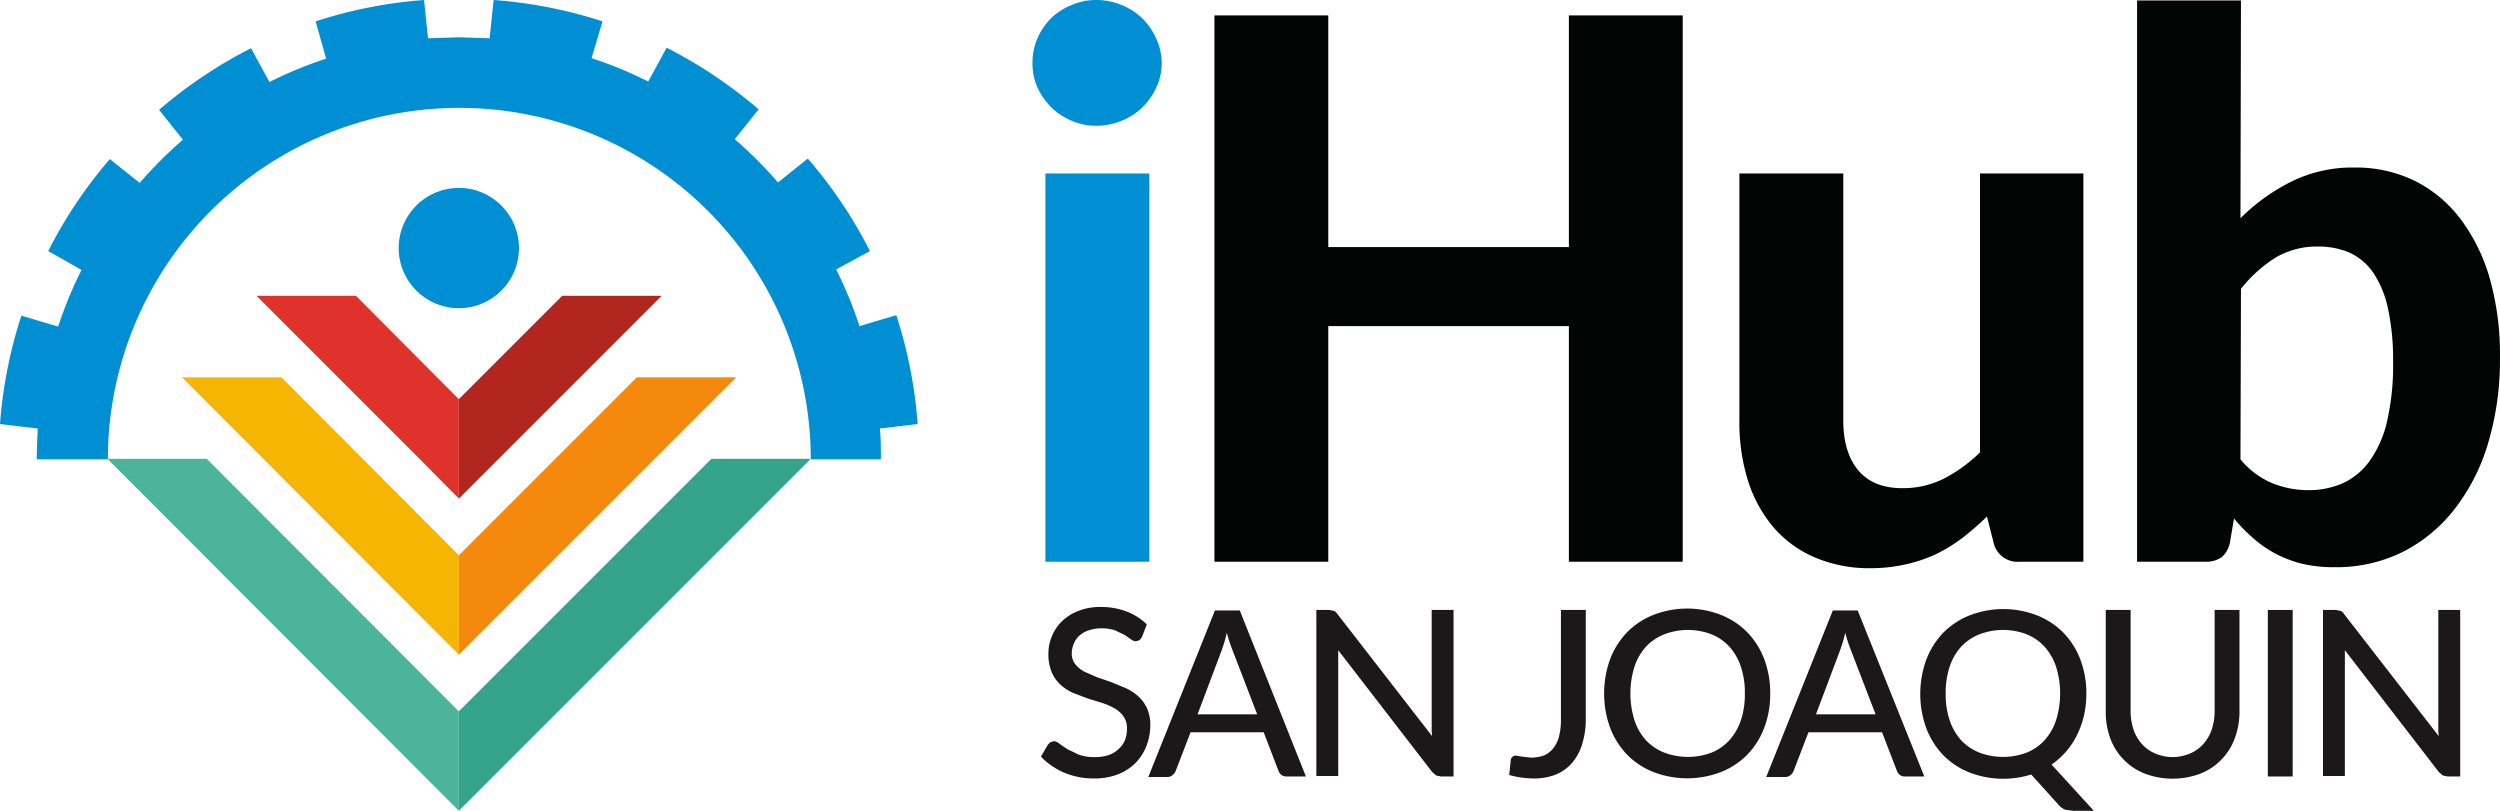
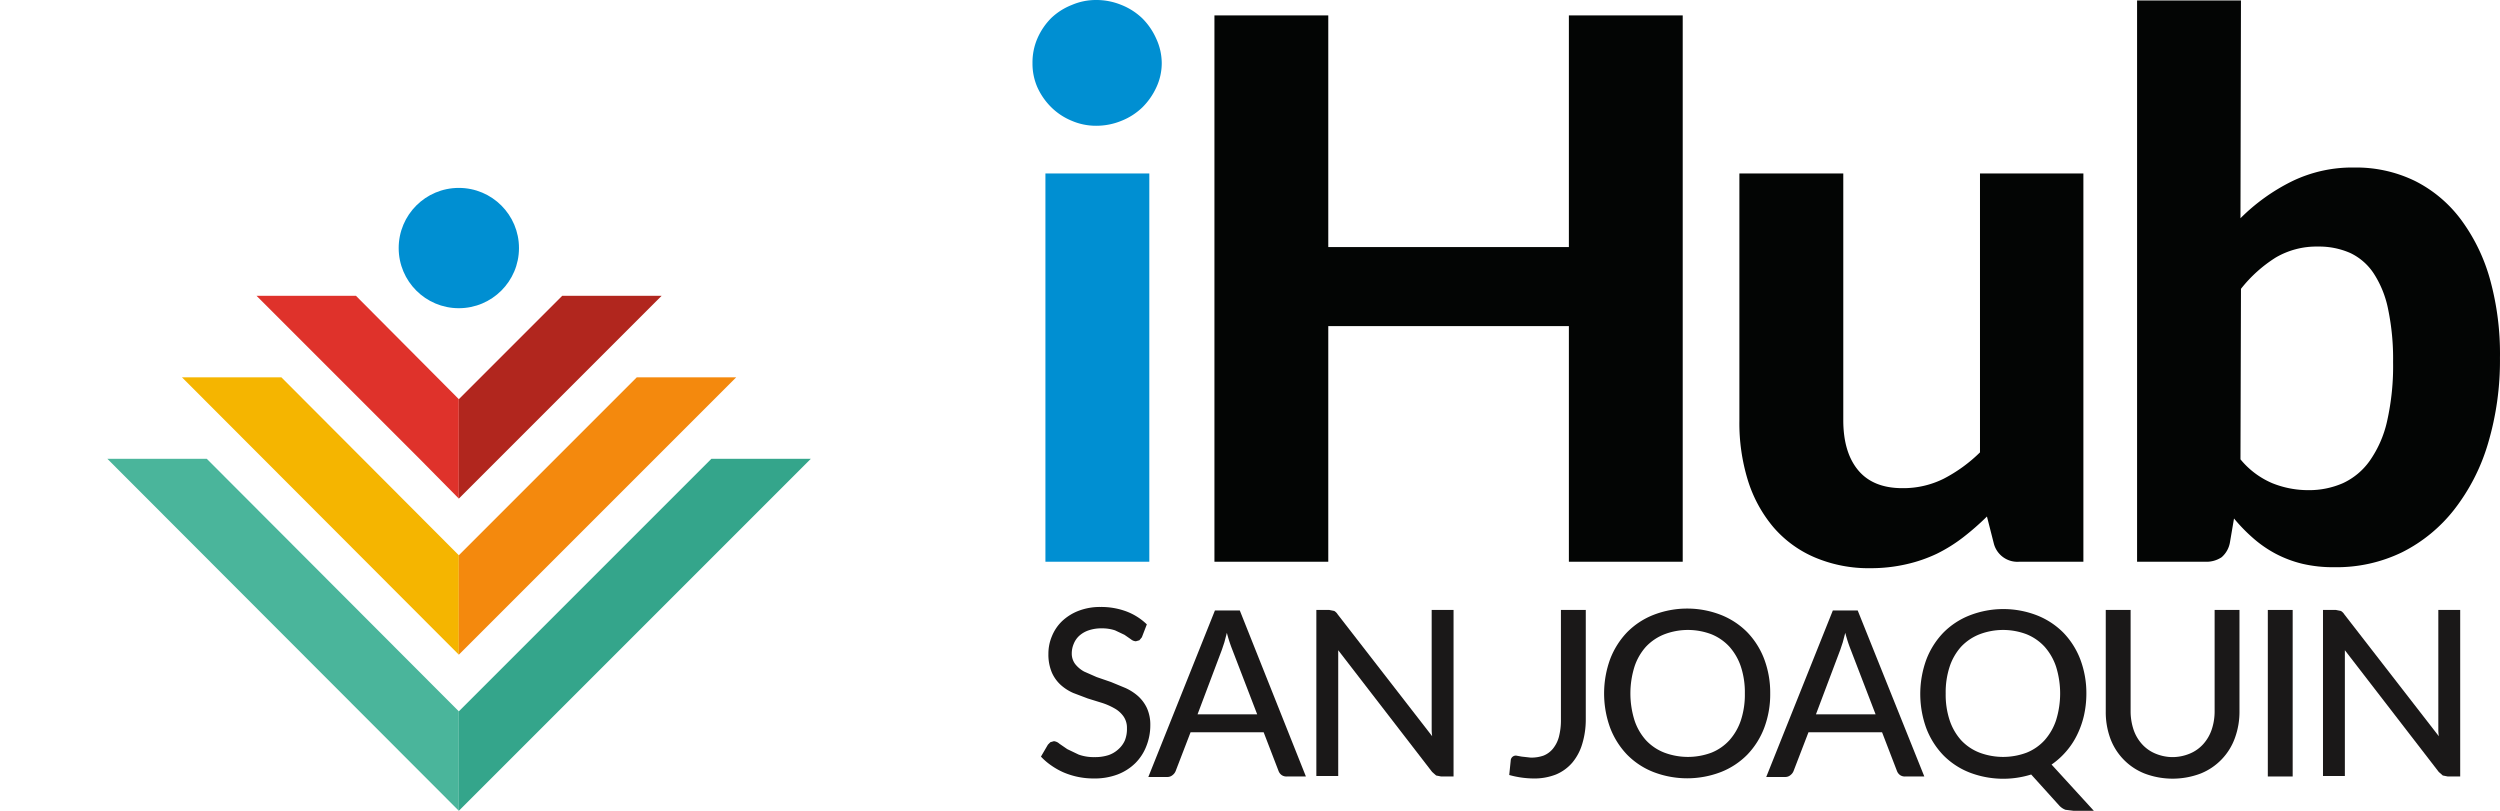
<svg xmlns="http://www.w3.org/2000/svg" width="502.907" height="163.1" viewBox="0 0 502.907 163.1">
  <g id="Logo_Full" data-name="Logo Full" transform="translate(251.454 81.55)">
    <g id="Group_5" data-name="Group 5" transform="translate(-251.454 -81.55)">
      <g id="Group_1" data-name="Group 1" transform="translate(0 0)">
        <path id="Path_1" data-name="Path 1" d="M92.3,80.3v20l-7.9-8L68,75.9,51.6,59.5h20Z" fill="#df322b" />
        <path id="Path_2" data-name="Path 2" d="M92.3,111.7v20L36.6,75.9h20Z" fill="#f5b500" />
        <path id="Path_3" data-name="Path 3" d="M92.3,143.1v20L21.6,92.3h20Z" fill="#4ab59b" />
        <path id="Path_4" data-name="Path 4" d="M92.3,80.3v20l8-8,16.4-16.4,16.4-16.4h-20Z" fill="#b1261e" />
        <path id="Path_5" data-name="Path 5" d="M92.3,111.7v20l55.8-55.8h-20Z" fill="#f4890d" />
        <path id="Path_6" data-name="Path 6" d="M92.3,143.1v20l70.8-70.8h-20Z" fill="#34a58b" />
        <circle id="Ellipse_1" data-name="Ellipse 1" cx="12.1" cy="12.1" r="12.1" transform="translate(80.2 37.8)" fill="#008fd2" />
-         <path id="Path_7" data-name="Path 7" d="M177,86.2c.2,2,.2,4.1.2,6.2H163.1a70.7,70.7,0,1,0-141.4,0H7.4c0-2.1.1-4.1.2-6.2L0,85.3A92.5,92.5,0,0,1,4.3,63.5l7.4,2.2a82.3,82.3,0,0,1,4.7-11.4L9.7,50.5A92.1,92.1,0,0,1,22.1,32l6,4.8a85.3,85.3,0,0,1,8.7-8.7l-4.8-6A92.6,92.6,0,0,1,50.5,9.7l3.7,6.8a82.3,82.3,0,0,1,11.4-4.7L63.5,4.3A92.5,92.5,0,0,1,85.3,0l.8,7.7,6.2-.2,6.2.2L99.3,0a92.5,92.5,0,0,1,21.9,4.3L119,11.7a82.2,82.2,0,0,1,11.4,4.7l3.7-6.8A92.6,92.6,0,0,1,152.6,22l-4.8,6a85.2,85.2,0,0,1,8.7,8.7l6-4.8A92.2,92.2,0,0,1,175,50.5l-6.8,3.7a83.6,83.6,0,0,1,4.7,11.4l7.4-2.2a92.5,92.5,0,0,1,4.3,21.9Z" fill="#008fd2" />
      </g>
      <g id="Group_4" data-name="Group 4" transform="translate(0 0)">
        <g id="Group_2" data-name="Group 2">
          <path id="Path_8" data-name="Path 8" d="M233.7,12.7a11.5,11.5,0,0,1-1.1,4.9,13.7,13.7,0,0,1-2.8,4,12.9,12.9,0,0,1-4.2,2.7,13.3,13.3,0,0,1-5.1,1,12.3,12.3,0,0,1-4.9-1,12.7,12.7,0,0,1-4.1-2.7,13.4,13.4,0,0,1-2.8-4,11.8,11.8,0,0,1-1-4.9,12.1,12.1,0,0,1,1-5,13.3,13.3,0,0,1,2.8-4.1A12.7,12.7,0,0,1,215.6,1a12.3,12.3,0,0,1,4.9-1,13.3,13.3,0,0,1,5.1,1,13,13,0,0,1,4.2,2.7,13.5,13.5,0,0,1,2.8,4.1,11.8,11.8,0,0,1,1.1,4.9Zm-2.5,22.2V113H210.3V34.9Z" fill="#008fd2" />
          <path id="Path_9" data-name="Path 9" d="M338.5,3.1V113H315.6V65.6H267.2V113H244.3V3.1h22.9V49.7h48.4V3.1Z" fill="#030504" />
          <path id="Path_10" data-name="Path 10" d="M419.1,34.9V113H406.2a4.9,4.9,0,0,1-5.1-3.6l-1.4-5.5a52.8,52.8,0,0,1-4.8,4.2,31.1,31.1,0,0,1-5.3,3.3,29.3,29.3,0,0,1-6.1,2.1,32,32,0,0,1-7.2.8,27.7,27.7,0,0,1-11.3-2.2,22.7,22.7,0,0,1-8.3-6.1,27.1,27.1,0,0,1-5.1-9.4,39.1,39.1,0,0,1-1.7-12V34.9h20.9V84.5q0,6.5,3,10.1t8.9,3.6a18.2,18.2,0,0,0,8.3-1.9,30.2,30.2,0,0,0,7.3-5.3V34.9Z" fill="#030504" />
          <path id="Path_11" data-name="Path 11" d="M450.7,43.9A39.2,39.2,0,0,1,461,36.5a27.7,27.7,0,0,1,12.6-2.8,27,27,0,0,1,12.2,2.7,26.2,26.2,0,0,1,9.2,7.7,36.7,36.7,0,0,1,5.9,12.1,56.2,56.2,0,0,1,2,15.8,58.5,58.5,0,0,1-2.4,17.2,40,40,0,0,1-6.8,13.3,30.8,30.8,0,0,1-10.5,8.6,30.1,30.1,0,0,1-13.6,3,26.9,26.9,0,0,1-6.5-.7,23.2,23.2,0,0,1-5.3-2,23.7,23.7,0,0,1-4.5-3.1,33.8,33.8,0,0,1-3.9-4l-.8,4.7a5.1,5.1,0,0,1-1.7,3.1,5.5,5.5,0,0,1-3.3.9H429.9V.1h20.9Zm0,48.5a16.7,16.7,0,0,0,6.4,4.8,19.3,19.3,0,0,0,7.2,1.4,17,17,0,0,0,7-1.4,13.6,13.6,0,0,0,5.4-4.5,22.3,22.3,0,0,0,3.5-8,50.4,50.4,0,0,0,1.2-11.9,48.7,48.7,0,0,0-1-10.6,20.5,20.5,0,0,0-2.9-7.2,11.6,11.6,0,0,0-4.7-4.1,15.5,15.5,0,0,0-6.5-1.3,16.2,16.2,0,0,0-8.5,2.2,27.6,27.6,0,0,0-7,6.3Z" fill="#030504" />
        </g>
        <g id="Group_3" data-name="Group 3">
          <path id="Path_12" data-name="Path 12" d="M229.7,128.2l-.5.6-.7.2a1.7,1.7,0,0,1-1-.4l-1.3-.9-1.9-.9a8.3,8.3,0,0,0-2.7-.4,7.9,7.9,0,0,0-2.6.4,5.4,5.4,0,0,0-1.9,1.1,4.4,4.4,0,0,0-1.1,1.6,4.9,4.9,0,0,0-.4,1.9,3.5,3.5,0,0,0,.7,2.2,5.9,5.9,0,0,0,1.8,1.5l2.5,1.1,2.9,1,2.9,1.2a10.3,10.3,0,0,1,2.5,1.6,7.6,7.6,0,0,1,1.8,2.4,8.1,8.1,0,0,1,.7,3.5,11.3,11.3,0,0,1-.8,4.2,9.8,9.8,0,0,1-2.2,3.4,10.3,10.3,0,0,1-3.6,2.3,13.1,13.1,0,0,1-4.8.8,15.4,15.4,0,0,1-6-1.2,14.4,14.4,0,0,1-2.5-1.4,12.5,12.5,0,0,1-2.1-1.8l1.4-2.4.5-.5.7-.2a1.9,1.9,0,0,1,1.1.5l1.6,1.1,2.3,1.1a8.9,8.9,0,0,0,3.2.5,8.6,8.6,0,0,0,2.8-.4,5.6,5.6,0,0,0,2-1.2,5.1,5.1,0,0,0,1.3-1.8,6.2,6.2,0,0,0,.4-2.4,4,4,0,0,0-.7-2.4,5.5,5.5,0,0,0-1.8-1.6,13.2,13.2,0,0,0-2.5-1.1l-2.9-.9-2.9-1.1a9.4,9.4,0,0,1-2.5-1.6,7.4,7.4,0,0,1-1.8-2.5,9.3,9.3,0,0,1-.7-3.8,9,9,0,0,1,.7-3.5,8.8,8.8,0,0,1,2-3,10.1,10.1,0,0,1,3.3-2.1,12,12,0,0,1,4.5-.8,14.5,14.5,0,0,1,5.2.9,12,12,0,0,1,4.1,2.6Z" fill="#1a1818" />
          <path id="Path_13" data-name="Path 13" d="M262.7,156.2h-3.8a1.7,1.7,0,0,1-1.1-.3,1.8,1.8,0,0,1-.6-.8l-3-7.8H239.5l-3,7.8a1.9,1.9,0,0,1-.6.8,1.6,1.6,0,0,1-1.1.4H231l13.4-33.5h5Zm-9.8-12.5-5-13a28.9,28.9,0,0,1-1.1-3.4l-.5,1.9-.5,1.5-4.9,13Z" fill="#1a1818" />
          <path id="Path_14" data-name="Path 14" d="M292.4,122.7v33.5h-2.5l-1-.2-.8-.7-18.9-24.5v25.3h-4.4V122.7h2.6l1,.2a2.1,2.1,0,0,1,.7.7l19,24.5a9.229,9.229,0,0,1-.1-1.3V122.7Z" fill="#1a1818" />
          <path id="Path_15" data-name="Path 15" d="M319,144.6a16.9,16.9,0,0,1-.7,5,10.5,10.5,0,0,1-2,3.8,8.8,8.8,0,0,1-3.3,2.4,11.9,11.9,0,0,1-4.6.8,18.8,18.8,0,0,1-4.8-.7l.3-2.9a1.029,1.029,0,0,1,1.1-1l1.1.2,1.8.2a7.4,7.4,0,0,0,2.6-.4,4.7,4.7,0,0,0,1.9-1.4,6.4,6.4,0,0,0,1.2-2.4,13.3,13.3,0,0,0,.4-3.5v-22h5Z" fill="#1a1818" />
          <path id="Path_16" data-name="Path 16" d="M356.1,139.5a19.1,19.1,0,0,1-1.2,6.9,15.9,15.9,0,0,1-3.4,5.4,15.3,15.3,0,0,1-5.3,3.5,18.9,18.9,0,0,1-13.6,0,15.2,15.2,0,0,1-5.3-3.5,16.1,16.1,0,0,1-3.4-5.4,20.2,20.2,0,0,1,0-13.8,16.1,16.1,0,0,1,3.4-5.4,15.3,15.3,0,0,1,5.3-3.5,18.7,18.7,0,0,1,13.6,0,15.4,15.4,0,0,1,5.3,3.5,15.9,15.9,0,0,1,3.4,5.4,19.2,19.2,0,0,1,1.2,6.9Zm-5.1,0a16.5,16.5,0,0,0-.8-5.4,11.5,11.5,0,0,0-2.3-4,10.1,10.1,0,0,0-3.6-2.5,13.3,13.3,0,0,0-9.5,0,10.2,10.2,0,0,0-3.7,2.5,11.3,11.3,0,0,0-2.3,4,18.1,18.1,0,0,0,0,10.8,11.3,11.3,0,0,0,2.3,4,10,10,0,0,0,3.7,2.5,13.5,13.5,0,0,0,9.5,0,9.9,9.9,0,0,0,3.6-2.5,11.5,11.5,0,0,0,2.3-4,16.5,16.5,0,0,0,.8-5.4Z" fill="#1a1818" />
          <path id="Path_17" data-name="Path 17" d="M387.1,156.2h-3.8a1.7,1.7,0,0,1-1.1-.3,1.8,1.8,0,0,1-.6-.8l-3-7.8H363.8l-3,7.8a1.9,1.9,0,0,1-.6.8,1.6,1.6,0,0,1-1.1.4h-3.8l13.4-33.5h5Zm-9.8-12.5-5-13a28.9,28.9,0,0,1-1.1-3.4l-.5,1.9-.5,1.5-4.9,13Z" fill="#1a1818" />
          <path id="Path_18" data-name="Path 18" d="M421.2,163.1h-4.1l-1.6-.2a3.3,3.3,0,0,1-1.3-.9l-5.6-6.2a18.9,18.9,0,0,1-12.4-.4,15.2,15.2,0,0,1-5.3-3.5,16.1,16.1,0,0,1-3.4-5.4,20.2,20.2,0,0,1,0-13.8,16.1,16.1,0,0,1,3.4-5.4,15.3,15.3,0,0,1,5.3-3.5,18.7,18.7,0,0,1,13.6,0,15.4,15.4,0,0,1,5.3,3.5,15.9,15.9,0,0,1,3.4,5.4,19.2,19.2,0,0,1,1.2,6.9,20,20,0,0,1-.5,4.4,17.9,17.9,0,0,1-1.4,3.9,15.2,15.2,0,0,1-2.2,3.3,15.4,15.4,0,0,1-2.9,2.6Zm-29.8-23.6a16.4,16.4,0,0,0,.8,5.4,11.4,11.4,0,0,0,2.3,4,10,10,0,0,0,3.7,2.5,13.5,13.5,0,0,0,9.5,0,9.9,9.9,0,0,0,3.6-2.5,11.5,11.5,0,0,0,2.3-4,18.1,18.1,0,0,0,0-10.8,11.5,11.5,0,0,0-2.3-4,10.1,10.1,0,0,0-3.6-2.5,13.3,13.3,0,0,0-9.5,0,10.2,10.2,0,0,0-3.7,2.5,11.3,11.3,0,0,0-2.3,4,16.5,16.5,0,0,0-.8,5.4Z" fill="#1a1818" />
          <path id="Path_19" data-name="Path 19" d="M436.9,152.3a9.1,9.1,0,0,0,3.6-.7,7.5,7.5,0,0,0,2.7-1.9,8.4,8.4,0,0,0,1.7-2.9,11.5,11.5,0,0,0,.6-3.7V122.7h5V143a15.4,15.4,0,0,1-.9,5.4,12.1,12.1,0,0,1-6.9,7.2,15.9,15.9,0,0,1-11.3,0,12.083,12.083,0,0,1-6.9-7.1,15.4,15.4,0,0,1-.9-5.4V122.7h5V143a11.7,11.7,0,0,0,.6,3.8,8.3,8.3,0,0,0,1.7,2.9,7.5,7.5,0,0,0,2.7,1.9,9.1,9.1,0,0,0,3.3.7Z" fill="#1a1818" />
          <path id="Path_20" data-name="Path 20" d="M461.2,156.2h-5V122.7h5Z" fill="#1a1818" />
          <path id="Path_21" data-name="Path 21" d="M494.9,122.7v33.5h-2.5l-1-.2-.8-.7-18.9-24.5v25.3h-4.4V122.7h2.6l1,.2a2.1,2.1,0,0,1,.7.7l19,24.5a9.229,9.229,0,0,1-.1-1.3V122.7Z" fill="#1a1818" />
        </g>
      </g>
    </g>
  </g>
</svg>